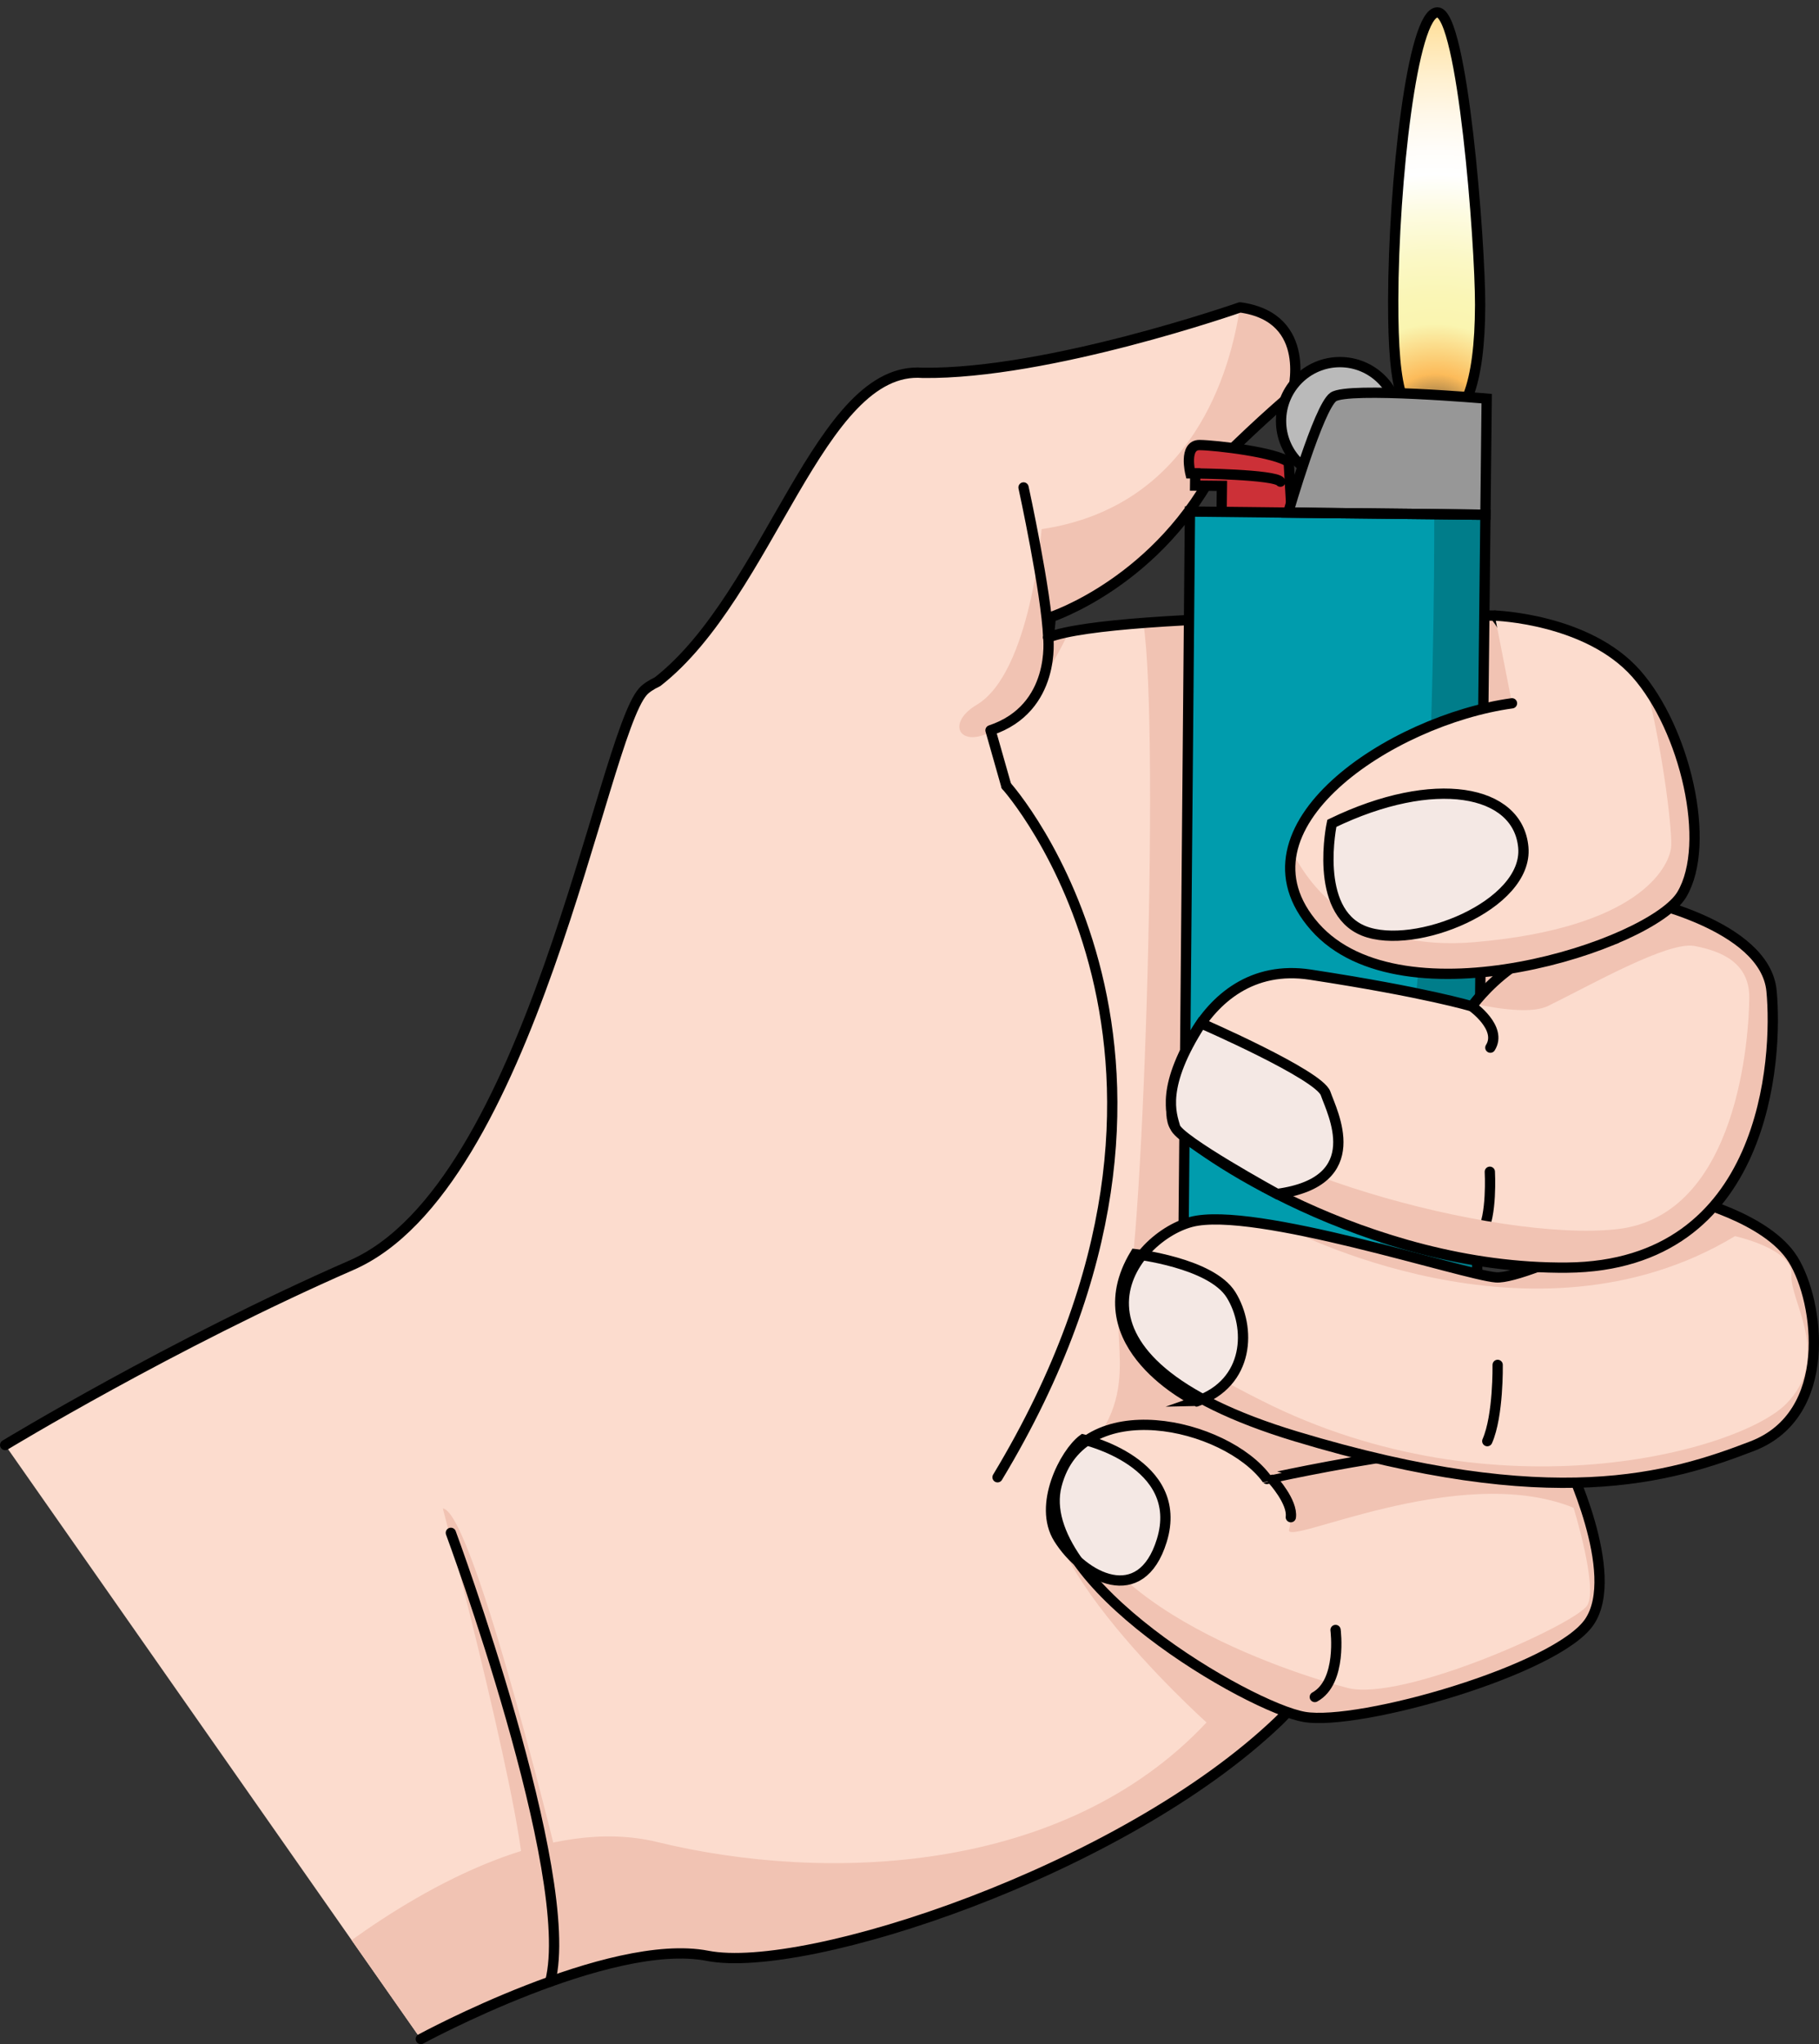
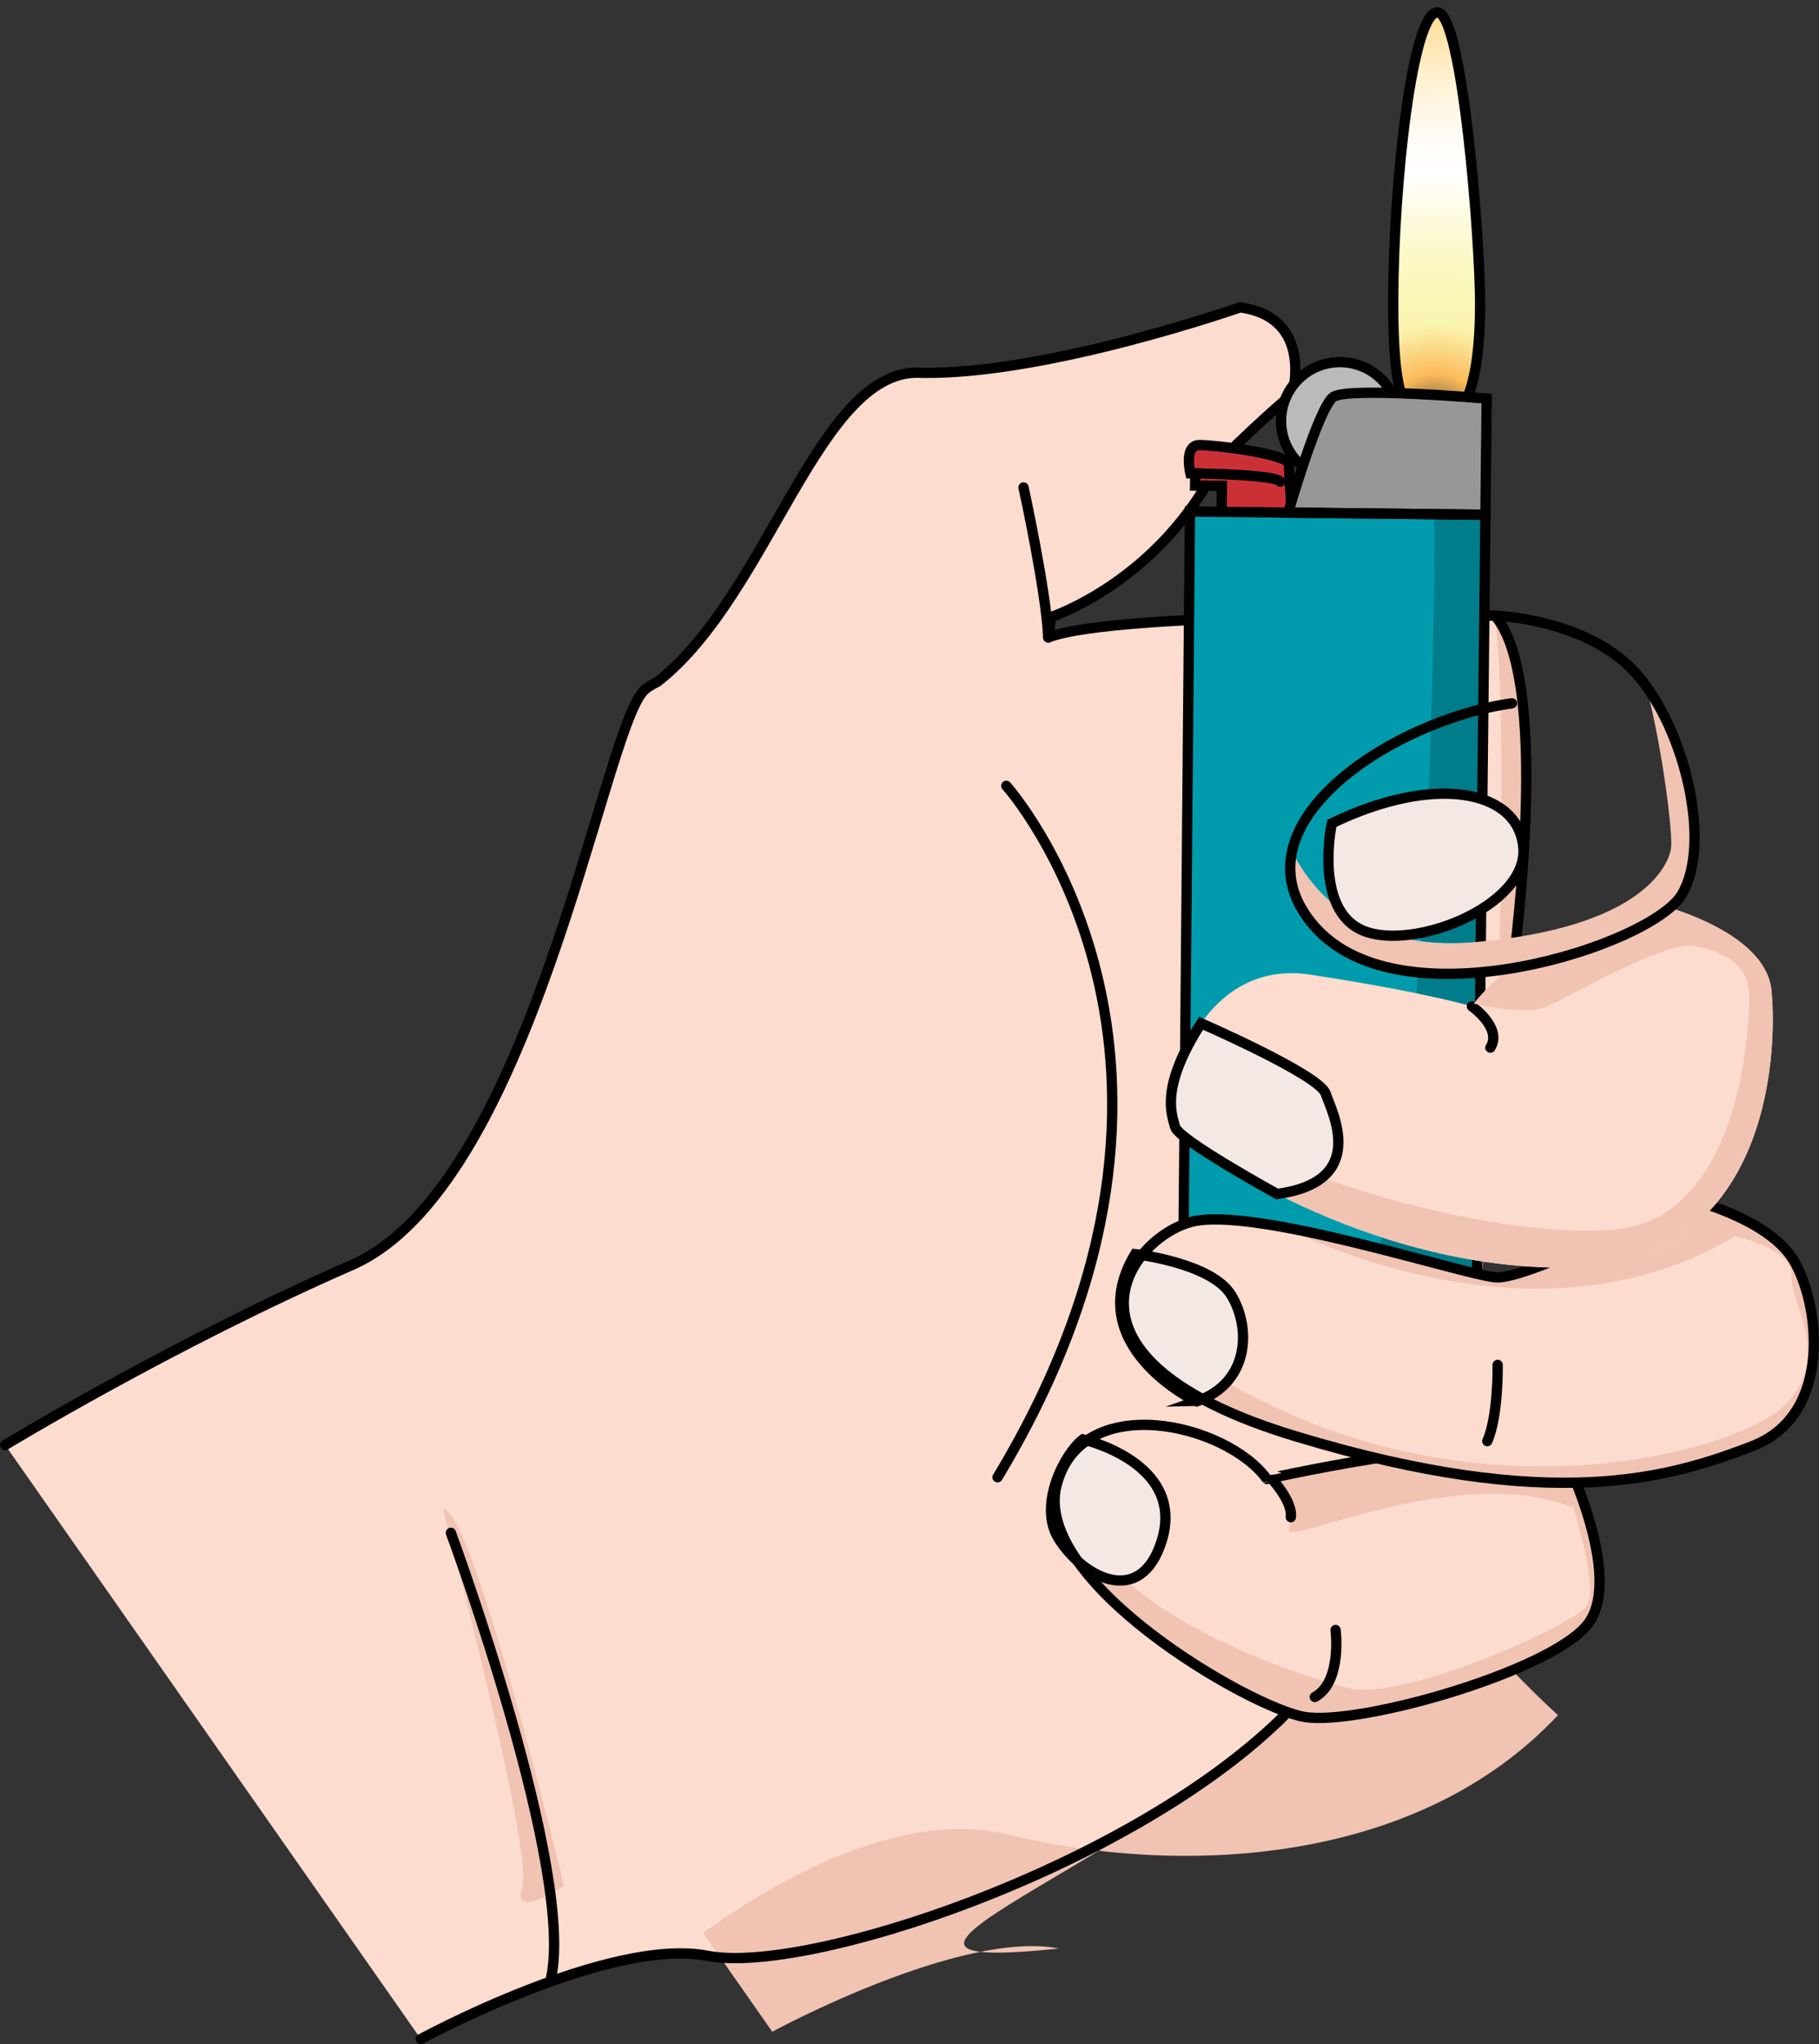
<svg xmlns="http://www.w3.org/2000/svg" version="1.1" id="Layer_1" x="0px" y="0px" width="177.025px" height="198.85px" viewBox="0 0 177.025 198.85" enable-background="new 0 0 177.025 198.85" xml:space="preserve">
  <rect x="0" y="0" width="177.025" height="198.85" fill="#333333" stroke="none" />
  <g>
    <g>
      <g>
        <path fill="#FCDCCE" d="M145.476,59.885c0,0-36.747-0.509-43.461,2.127c0.238-1.231,0.22-1.97,0.22-1.97     s10.662-3.457,16.402-15.132c4.362-4.314,7.131-6.579,7.131-6.579s2.137-7.447-5.089-8.43c0,0-18.628,6.525-30.875,6.369     c-10.082-0.805-14.861,21.503-25.815,30.049l0,0c-0.637,0.301-1.124,0.625-1.43,0.971c-4.016,4.549-10.892,48.155-28.349,55.783     C16.752,130.7,0.5,140.568,0.5,140.568l40.455,57.782c0,0,18.341-9.961,27.901-8.094c9.56,1.867,40.383-8.284,55.573-22.826     C139.618,152.888,155.308,70.848,145.476,59.885z" />
      </g>
-       <path fill="#F1C3B3" d="M102.014,62.012c0.238-1.231,0.22-1.97,0.22-1.97s10.662-3.457,16.402-15.132    c4.362-4.314,7.131-6.579,7.131-6.579s2.137-7.447-5.089-8.43c0,0-0.009,0.003-0.011,0.004    c-0.919,6.187-4.595,19.366-19.298,21.57c0,0-1.05,13.949-6.312,17.084c-4.973,2.963,1.907,7.718,8.972-7.093    C103.206,61.631,102.523,61.812,102.014,62.012z" />
-       <path fill="#F1C3B3" d="M124.428,167.43c15.19-14.542,30.88-96.582,21.047-107.545c0,0-21.055-0.291-34.202,0.71    c1.654,10.925-0.156,64.969-1.878,66.688c-1.89,1.888,2.551,9.413-5.403,15.243c-7.954,5.83,13.428,25.03,13.428,25.03    c-13.886,14.817-37.076,15.619-53.46,11.632c-10.365-2.523-22.338,4.235-29.741,9.542l6.735,9.62c0,0,18.341-9.961,27.901-8.094    C78.416,192.122,109.239,181.972,124.428,167.43z" />
+       <path fill="#F1C3B3" d="M124.428,167.43c15.19-14.542,30.88-96.582,21.047-107.545c1.654,10.925-0.156,64.969-1.878,66.688c-1.89,1.888,2.551,9.413-5.403,15.243c-7.954,5.83,13.428,25.03,13.428,25.03    c-13.886,14.817-37.076,15.619-53.46,11.632c-10.365-2.523-22.338,4.235-29.741,9.542l6.735,9.62c0,0,18.341-9.961,27.901-8.094    C78.416,192.122,109.239,181.972,124.428,167.43z" />
      <path fill="none" stroke="#000000" stroke-linecap="round" stroke-linejoin="round" stroke-miterlimit="10" d="M40.955,198.35    c0,0,18.341-9.961,27.901-8.094c9.56,1.867,40.383-8.284,55.573-22.826c15.19-14.542,30.88-96.582,21.047-107.545    c0,0-36.747-0.509-43.461,2.127c0.238-1.231,0.22-1.97,0.22-1.97s10.662-3.457,16.402-15.132c4.362-4.314,7.131-6.579,7.131-6.579    s2.137-7.447-5.089-8.43c0,0-18.628,6.525-30.875,6.369c-10.082-0.805-14.861,21.503-25.815,30.049l0,0    c-0.637,0.301-1.124,0.625-1.43,0.971c-4.016,4.549-10.892,48.155-28.349,55.783C16.752,130.7,0.5,140.568,0.5,140.568" />
      <path fill="#F1C3B3" d="M43.096,146.74c0,0,8.858,33.453,7.741,36.818s4.045-0.109,4.045-0.109S46.138,147,43.096,146.74z" />
    </g>
    <g>
      <g>
        <g>
          <radialGradient id="SVGID_1_" cx="122.127" cy="0.044" r="40.987" gradientTransform="matrix(1 0.002 -0.002 1 17.566 41.261)" gradientUnits="userSpaceOnUse">
            <stop offset="0" style="stop-color:#FCBB5A;stop-opacity:0" />
            <stop offset="0.126" style="stop-color:#FCBB5A" />
            <stop offset="0.245" style="stop-color:#FAF5B0" />
            <stop offset="0.315" style="stop-color:#FAF6B6" />
            <stop offset="0.406" style="stop-color:#FBF8C6" />
            <stop offset="0.507" style="stop-color:#FDFBE0" />
            <stop offset="0.6" style="stop-color:#FFFFFF" />
            <stop offset="0.662" style="stop-color:#FFFDF9" />
            <stop offset="0.742" style="stop-color:#FFF8E9" />
            <stop offset="0.832" style="stop-color:#FFF0CF" />
            <stop offset="0.929" style="stop-color:#FFE4AA" />
            <stop offset="1" style="stop-color:#FFDA8A" />
          </radialGradient>
          <path fill="url(#SVGID_1_)" d="M139.732,41.276c-3.176-0.007-4.165-2.857-4.145-12.096c0.024-11.305,1.86-27.978,4.303-27.973      s4.169,22.369,4.156,28.451C144.029,37.486,142.477,41.282,139.732,41.276z" />
          <path fill="none" stroke="#000000" stroke-linecap="round" stroke-linejoin="round" stroke-miterlimit="10" d="M139.732,41.276      c-3.176-0.007-4.165-2.857-4.145-12.096c0.024-11.305,1.86-27.978,4.303-27.973s4.169,22.369,4.156,28.451      C144.029,37.486,142.477,41.282,139.732,41.276z" />
        </g>
        <circle fill="#BABABA" stroke="#000000" stroke-miterlimit="10" cx="130.401" cy="40.953" r="5.728" />
        <path fill="#CC3037" stroke="#000000" stroke-miterlimit="10" d="M118.875,50.979l0.041-3.713l-2.607-0.028l0.013-1.185     l-0.474-0.005c0,0-0.681-2.773,0.899-2.755c1.58,0.017,7.505,0.716,8.672,1.675l0.332,5.771L118.875,50.979z" />
        <path id="changecolor" fill="#009CAD" d="M115.807,49.761l-0.682,76.945c0,0,10.213,5.326,28.597,0.312l0.84-76.943     L115.807,49.761z" />
        <path fill="#979797" stroke="#000000" stroke-miterlimit="10" d="M144.685,38.778l-0.123,11.297l-19.196-0.21     c0,0,2.956-10.239,4.389-11.25S144.685,38.778,144.685,38.778z" />
        <path fill="none" stroke="#000000" stroke-linecap="round" stroke-linejoin="round" stroke-miterlimit="10" d="M116.322,46.053     c0,0,7.742,0.085,8.287,0.802" />
        <path opacity="0.2" d="M139.581,50.02c0.017,11.164-0.316,64.592-8.094,79.064c3.545-0.205,7.634-0.812,12.235-2.067l0.84-76.943     L139.581,50.02z" />
        <path fill="none" stroke="#000000" stroke-miterlimit="10" d="M115.807,49.761l-0.682,76.945c0,0,10.213,5.326,28.597,0.312     l0.84-76.943L115.807,49.761z" />
      </g>
    </g>
    <path fill="none" stroke="#000000" stroke-linecap="round" stroke-linejoin="round" stroke-miterlimit="10" d="M99.611,47.417   c0,0,2.222,10.181,2.403,14.594" />
    <path fill="none" stroke="#000000" stroke-linecap="round" stroke-linejoin="round" stroke-miterlimit="10" d="M43.878,149.111   c0,0,12.337,33.33,9.668,43.658" />
    <path fill="none" stroke="#000000" stroke-linecap="round" stroke-linejoin="round" stroke-miterlimit="10" d="M97.933,76.443   c0,0,23.763,26.447-0.852,67.261" />
-     <path fill="none" stroke="#000000" stroke-linecap="round" stroke-linejoin="round" stroke-miterlimit="10" d="M102.014,62.012   c0,0,0.822,6.888-5.617,9.029l1.535,5.402" />
    <g>
      <g>
        <path fill="#FCDCCE" d="M152.425,141.985c0,0,5.412,11.116,2.258,15.783c-3.153,4.667-22.397,10.164-27.745,9.248     c-5.349-0.916-26.51-13.232-24.112-22.531s16.489-6.061,20.466-0.613C123.292,143.872,148.802,138.095,152.425,141.985z" />
      </g>
      <path fill="#F1C3B3" d="M154.684,157.768c3.153-4.667-2.258-15.783-2.258-15.783c-3.286-3.528-24.577,0.897-28.508,1.75    c0.972,1.85,1.92,4.048,1.545,5.034c-0.707,1.858,16.472-6.649,27.674-2.097c0,0,2.377,7.66,1.35,9.469    c-1.028,1.809-17.993,9.466-23.369,8.051c-5.376-1.415-27.825-8.475-27.124-21.665c0.012-0.23,0.019-0.446,0.023-0.655    c-0.516,0.732-0.926,1.593-1.19,2.613c-2.397,9.299,18.764,21.615,24.112,22.531C132.287,167.933,151.53,162.435,154.684,157.768z    " />
      <path fill="#FFFFFF" stroke="#000000" stroke-linecap="round" stroke-linejoin="round" stroke-miterlimit="10" d="    M123.853,143.949c0,0,1.972,2.156,1.77,3.638" />
      <path fill="none" stroke="#000000" stroke-linecap="round" stroke-linejoin="round" stroke-miterlimit="10" d="M129.976,158.559    c0,0,0.667,5.05-2.019,6.52" />
      <path fill="#F4E8E4" stroke="#000000" stroke-miterlimit="10" d="M105.4,140.019c0,0,10.01,2.253,7.662,9.851    c-2.02,6.536-7.619,3.656-10.04-0.207C100.984,146.41,103.635,141.326,105.4,140.019z" />
      <path fill="none" stroke="#000000" stroke-miterlimit="10" d="M152.425,141.985c0,0,5.412,11.116,2.258,15.783    c-3.153,4.667-22.397,10.164-27.745,9.248c-5.349-0.916-26.51-13.232-24.112-22.531s16.489-6.061,20.466-0.613    C123.292,143.872,148.802,138.095,152.425,141.985z" />
    </g>
    <g>
      <g>
        <path fill="#FCDCCE" d="M164.183,116.596c0,0,7.778,1.813,10.328,5.935c2.55,4.122,3.989,15.075-3.978,18.143     c-7.967,3.068-19.395,6.609-44.412-0.946s-16.251-19.278-10.184-20.865c6.067-1.588,26.476,5.152,29.652,5.395     S164.183,116.596,164.183,116.596z" />
      </g>
      <path fill="none" stroke="#000000" stroke-linecap="round" stroke-linejoin="round" stroke-miterlimit="10" d="M145.752,132.773    c0,0,0.084,4.929-1.009,7.417" />
      <path fill="#F1C3B3" d="M122.827,136.271c-7.931-3.991-11.799-6.81-13.431-8.988c0.315,4.025,4.446,8.736,16.725,12.444    c25.017,7.555,36.445,4.014,44.412,0.946c7.967-3.068,6.528-14.022,3.978-18.143c-2.55-4.122-10.328-5.935-10.328-5.935    s-15.419,7.905-18.594,7.662c-2.164-0.166-12.329-3.347-20.506-4.855c0.038,0.02,23.982,12.792,43.764,0.847    c0,0,5.693,1.238,5.496,3.767c-0.197,2.529,4.012,8.005-0.538,12.572C169.254,141.156,145.575,147.719,122.827,136.271z" />
      <g>
        <path fill="none" d="M164.183,116.596c0,0,7.778,1.813,10.328,5.935c2.55,4.122,3.989,15.075-3.978,18.143     c-7.967,3.068-19.395,6.609-44.412-0.946s-16.251-19.278-10.184-20.865c6.067-1.588,26.476,5.152,29.652,5.395     S164.183,116.596,164.183,116.596z" />
      </g>
      <path fill="#F4E8E4" stroke="#000000" stroke-miterlimit="10" d="M110.47,121.998c0,0,7.398,0.833,9.338,3.962    c1.94,3.129,1.863,8.566-3.387,10.377C116.422,136.337,105.091,130.905,110.47,121.998z" />
      <path fill="none" stroke="#000000" stroke-miterlimit="10" d="M164.183,116.596c0,0,7.778,1.813,10.328,5.935    c2.55,4.122,3.989,15.075-3.978,18.143c-7.967,3.068-19.395,6.609-44.412-0.946s-16.251-19.278-10.184-20.865    c6.067-1.588,26.476,5.152,29.652,5.395S164.183,116.596,164.183,116.596z" />
    </g>
    <g>
      <path fill="#FCDCCE" d="M159.28,87.43c0,0,12.5,2.455,13.125,8.957s-0.429,26.742-19.894,26.925    c-19.464,0.183-36.549-11.578-38.15-13.683c-1.601-2.105,1.873-16.542,13.151-14.819s15.733,3.084,15.733,3.084    s5.263-7.588,13.997-6.589" />
      <path fill="none" stroke="#000000" stroke-linecap="round" stroke-linejoin="round" stroke-miterlimit="10" d="M143.246,97.894    c0,0,3,2.107,1.796,4.019" />
-       <path fill="none" stroke="#000000" stroke-linecap="round" stroke-linejoin="round" stroke-miterlimit="10" d="M144.99,113.985    c0,0,0.24,4.373-0.807,5.93" />
      <path fill="#F1C3B3" d="M159.28,87.43l-2.037,3.875c-7.808-0.893-12.829,5.061-13.809,6.337c3.057,0.645,5.825,0.902,7.235,0.211    c4.212-2.065,11.679-6.325,14.249-5.829c2.57,0.496,5.351,1.601,5.322,5.044c-0.029,3.443-0.978,21.193-12.88,22.504    c-11.902,1.312-38.581-6.274-42.01-13.335c-0.275-0.566-0.567-1.058-0.871-1.498c-0.62,2.271-0.631,4.215-0.118,4.89    c1.601,2.105,18.685,13.866,38.15,13.683s20.519-20.423,19.894-26.925C171.78,89.886,159.28,87.43,159.28,87.43z" />
-       <path fill="none" stroke="#000000" stroke-linecap="round" stroke-linejoin="round" stroke-miterlimit="10" d="M159.28,87.43    c0,0,12.5,2.455,13.125,8.957s-0.429,26.742-19.894,26.925c-19.464,0.183-36.549-11.578-38.15-13.683    c-1.601-2.105,1.873-16.542,13.151-14.819s15.733,3.084,15.733,3.084s5.263-7.588,13.997-6.589" />
      <path fill="#F4E8E4" stroke="#000000" stroke-miterlimit="10" d="M116.892,99.547c0,0,11.496,5.004,12.116,6.825    c0.621,1.821,4.223,8.555-4.715,9.774c0,0-9.578-5.247-9.931-6.517C114.009,108.36,112.906,105.724,116.892,99.547z" />
    </g>
    <g>
-       <path fill="#FCDCCE" d="M147.146,68.416c-11.732,1.612-27.689,12.087-19.188,21.736s32.781,1.817,35.72-3.142    c2.939-4.959,0.305-16.115-4.439-21.478s-13.764-5.647-13.764-5.647" />
      <path fill="#F1C3B3" d="M127.958,90.152c8.501,9.649,32.781,1.817,35.72-3.142c2.727-4.6,0.654-14.524-3.446-20.219    c1.721,6.844,2.56,14.473,2.395,15.689c-0.264,1.942-3.169,7.786-19.087,9.167c-11.169,0.969-15.94-5.112-17.796-8.829    C125.225,85.212,125.805,87.708,127.958,90.152z" />
      <path fill="none" stroke="#000000" stroke-linecap="round" stroke-linejoin="round" stroke-miterlimit="10" d="M147.146,68.416    c-11.732,1.612-27.689,12.087-19.188,21.736s32.781,1.817,35.72-3.142c2.939-4.959,0.305-16.115-4.439-21.478    s-13.764-5.647-13.764-5.647" />
      <path fill="#F4E8E4" stroke="#000000" stroke-miterlimit="10" d="M129.615,80.092c0,0-1.834,8.486,3.108,10.461    c4.941,1.975,16.032-2.499,15.526-8.126C147.743,76.8,139.595,75.265,129.615,80.092z" />
    </g>
  </g>
</svg>